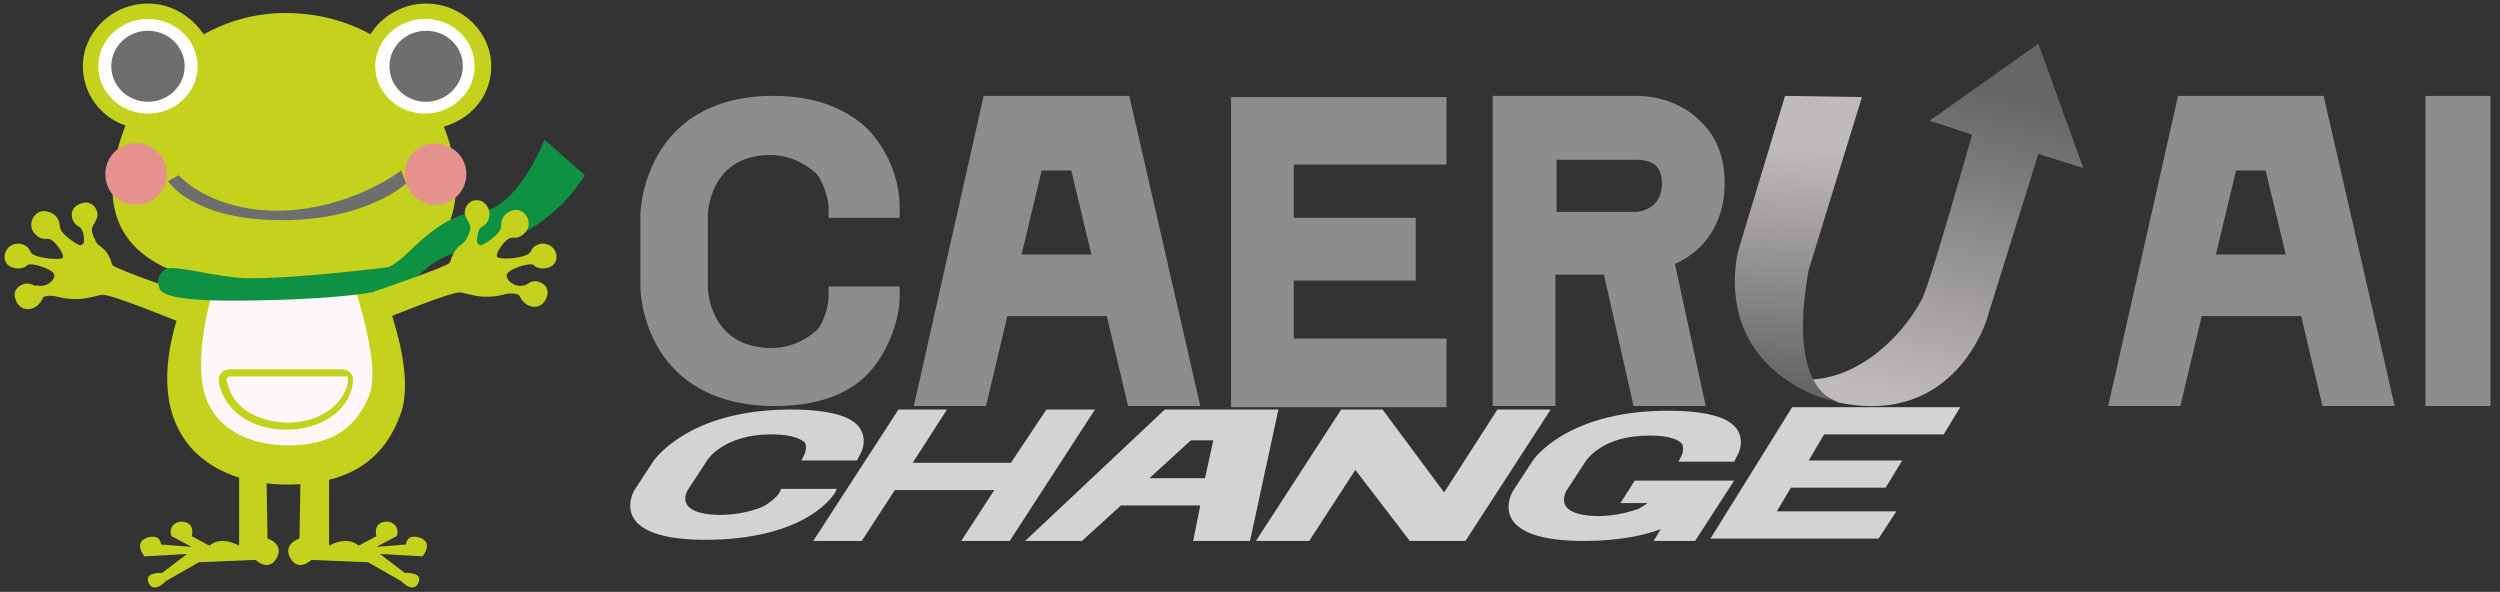
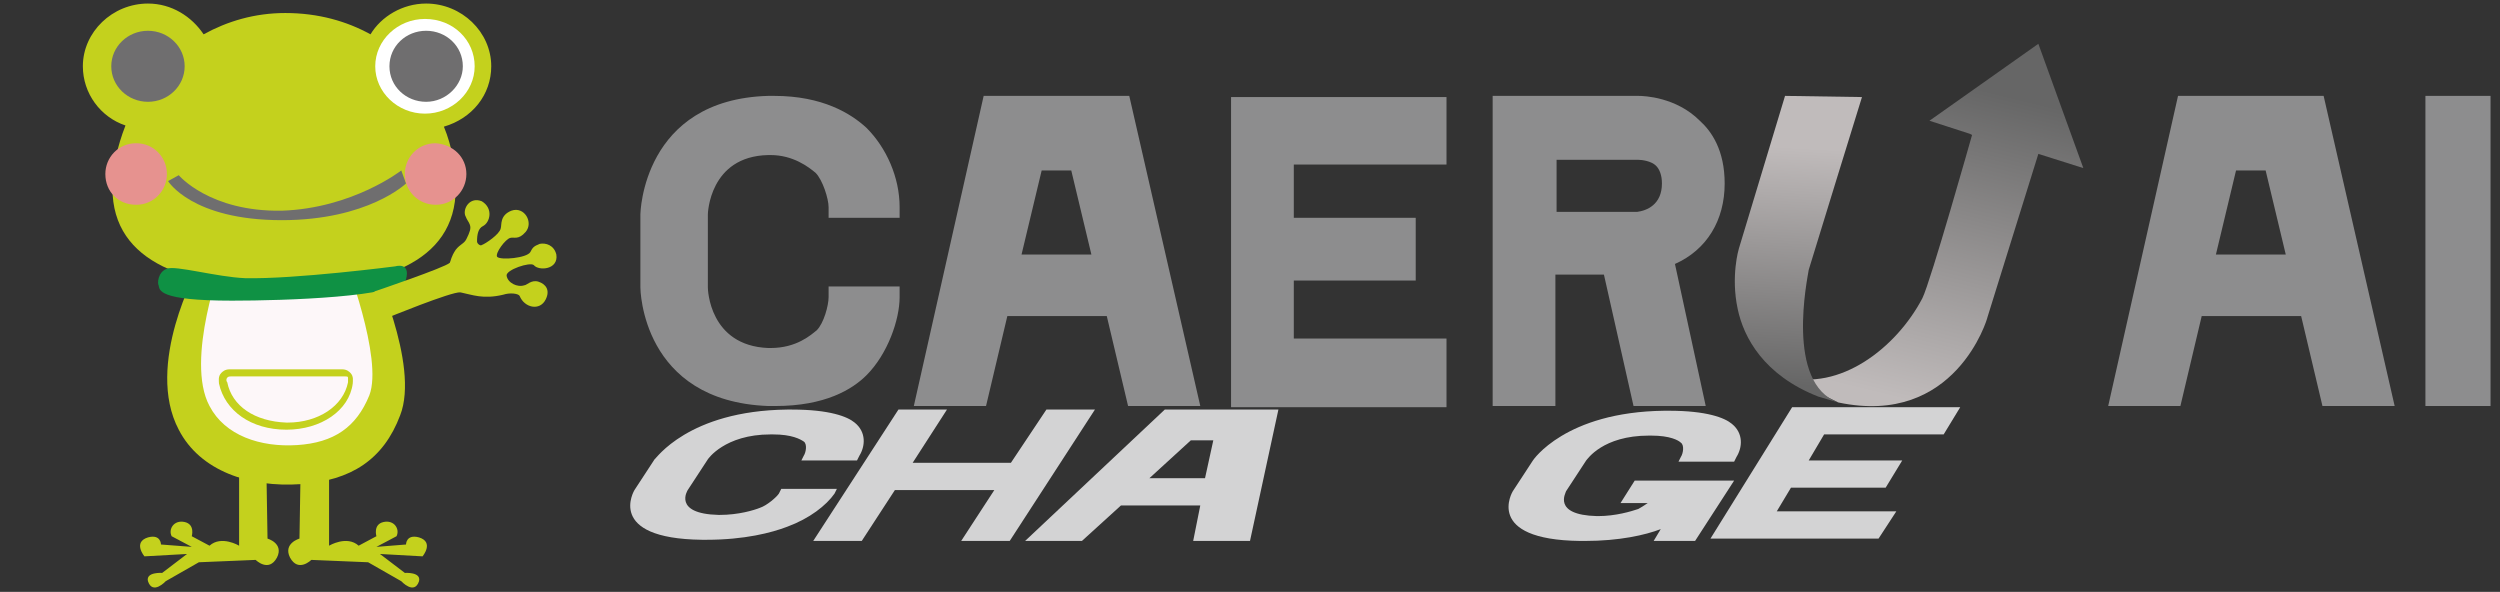
<svg xmlns="http://www.w3.org/2000/svg" version="1.1" id="レイヤー_1" x="0px" y="0px" viewBox="0 0 211.2 50" style="enable-background:new 0 0 211.2 50;" xml:space="preserve">
  <rect x="0" y="0" width="211.2" height="50" fill="#333333" stroke="none" />
  <style type="text/css">
	.st0{fill:none;stroke:#231815;stroke-width:6;stroke-miterlimit:10;}
	.st1{fill:url(#SVGID_1_);}
	.st2{fill:url(#SVGID_2_);}
	.st3{fill:#8D8D8E;}
	.st4{fill:#D3D3D4;}
	.st5{fill:#C4D11D;}
	.st6{fill:#FDF7F9;}
	.st7{fill:#FFFFFF;}
	.st8{fill:#6F6E6F;}
	.st9{fill:#E6928F;}
	.st10{fill:#0F9144;}
</style>
  <g>
    <path class="st0" d="M134.9,37.9" />
    <path class="st0" d="M134.9,37.9" />
    <g>
      <linearGradient id="SVGID_1_" gradientUnits="userSpaceOnUse" x1="162.24" y1="34.991" x2="168.284" y2="8.617" gradientTransform="matrix(1 1.450000e-02 -1.450000e-02 1 -0.884 -3.54)">
        <stop offset="0" style="stop-color:#C0BBBB" />
        <stop offset="1" style="stop-color:#666666" />
      </linearGradient>
      <path class="st1" d="M155.3,34c9.9,2.1,12.6-7.1,12.6-7.2l4.3-13.8l0,0l3.8,1.2l-3.8-10.5l-9.2,6.5l3.4,1.1l0.2,0.1    c0,0-3.5,12.4-4.2,13.8c-2.2,4.2-7,7.9-11.6,6.6" />
      <linearGradient id="SVGID_2_" gradientUnits="userSpaceOnUse" x1="153.247" y1="13.791" x2="152.423" y2="33.846" gradientTransform="matrix(1 1.450000e-02 -1.450000e-02 1 -0.884 -3.54)">
        <stop offset="0" style="stop-color:#C0BBBB" />
        <stop offset="1" style="stop-color:#666666" />
      </linearGradient>
      <path class="st2" d="M155.3,34c-4.5-1.6-2.6-10.5-2.5-11.2c0.2-0.7,4.5-14.6,4.5-14.6l-6.5-0.1L146.9,21c0,0-0.7,2.3-0.1,5.1    c0.5,2.4,2.2,5.6,6.8,7.4L155.3,34" />
    </g>
    <path class="st3" d="M76,18.4v-0.9c0-2.5-1.1-5-2.8-6.7c-1.3-1.2-3.7-2.7-7.8-2.7c-0.2,0-0.3,0-0.5,0c-10.6,0.3-10.8,9.9-10.8,10   v6.2c0,0.1,0.1,9.6,10.8,10c0.2,0,0.4,0,0.6,0c4.2,0,6.5-1.4,7.7-2.6C75,29.9,76,27,76,25.1v-0.9h-6v0.9c0,0.7-0.4,2.2-1,2.8   c-0.5,0.4-1.7,1.5-3.9,1.5c-0.1,0-0.1,0-0.2,0c-5-0.2-5.1-5-5.1-5.1v-6.2c0,0,0.1-4.9,5.1-5c0.1,0,0.1,0,0.2,0c1.9,0,3.2,1,3.8,1.5   c0.6,0.6,1.1,2.2,1.1,2.9v0.9H76z" />
    <polygon class="st3" points="122.2,13.9 122.2,8.2 104,8.2 104,34.4 122.2,34.4 122.2,28.6 109.3,28.6 109.3,23.7 119.6,23.7    119.6,18.4 109.3,18.4 109.3,13.9  " />
    <path class="st3" d="M95.4,8.1H83.1l-5.9,26.2h6.1l1.8-7.6h8.4l1.8,7.6h6.1L95.4,8.1z M86.3,21.5l1.7-7.1h2.5l1.7,7.1H86.3z" />
    <path class="st3" d="M196.3,8.1H184l-5.9,26.2h6.1l1.8-7.6h8.4l1.8,7.6h6.1L196.3,8.1z M187.2,21.5l1.7-7.1h2.5l1.7,7.1H187.2z" />
    <path class="st3" d="M145.7,15.5c0-2.8-1.1-4.4-2.1-5.3c-2-2-4.7-2.1-5.2-2.1l-12.3,0v26.2h5.3V23.2h4.1l2.5,11.1h6.1l-2.6-12   C144.2,21.1,145.7,18.6,145.7,15.5z M140.4,15.5c0,1.8-1.3,2.3-2.1,2.4h-6.8v-4.4h6.9c0.3,0,1.1,0.1,1.5,0.5   C140.2,14.3,140.4,14.8,140.4,15.5z" />
    <g>
      <path class="st0" d="M145.7,41.6" />
-       <path class="st0" d="M145.7,41.6" />
      <path class="st4" d="M72.4,38.9l0.2-0.4c0.5-0.8,0.6-2-0.4-2.8c-0.6-0.5-2.1-1.1-5.3-1.1c-0.1,0-0.3,0-0.4,0    c-8.4,0.1-11.1,4.2-11.2,4.2l-1.7,2.6c0,0-2.5,4.1,5.7,4.2c0.1,0,0.3,0,0.4,0c3.2,0,5.5-0.6,6.8-1.1c1.9-0.7,3.3-1.8,4-2.8    l0.2-0.4l-4.7,0l-0.2,0.4c-0.2,0.3-1,1-1.6,1.2c-0.5,0.2-1.8,0.6-3.4,0.6c0,0-0.1,0-0.1,0c-3.9-0.1-2.6-2.1-2.6-2.1l1.7-2.6    c0,0,1.4-2.1,5.3-2.1c0.1,0,0.1,0,0.2,0c1.6,0,2.3,0.4,2.6,0.6c0.3,0.2,0.2,0.9,0,1.2l-0.2,0.4L72.4,38.9z" />
      <polygon class="st4" points="164.2,36.7 165.6,34.4 151.4,34.4 144.5,45.5 158.7,45.5 160.2,43.2 150.1,43.2 151.3,41.2     159.3,41.2 160.7,38.9 152.8,38.9 154.1,36.7   " />
      <polygon class="st4" points="88.4,34.6 85.4,39.1 77.1,39.1 80,34.6 75.9,34.6 68.7,45.7 72.8,45.7 75.6,41.4 84,41.4 81.2,45.7     85.3,45.7 92.5,34.6   " />
      <path class="st4" d="M108,34.6l-9.6,0L86.6,45.7l4.8,0l3.3-3l6.7,0l-0.6,3l4.8,0L108,34.6z M97.1,40.4l3.5-3.2l1.9,0l-0.7,3.2    L97.1,40.4z" />
      <path class="st4" d="M138.1,40.6l-1.2,1.9l2.3,0c-0.3,0.2-0.6,0.4-0.8,0.5c-0.6,0.2-1.9,0.6-3.4,0.6c0,0-0.1,0-0.1,0    c-3.8-0.1-2.6-2-2.6-2.1l1.7-2.6c0.1-0.1,1.4-2.1,5.3-2.1c0.1,0,0.1,0,0.2,0c1.6,0,2.3,0.4,2.5,0.6c0.3,0.2,0.2,0.9,0,1.2    l-0.2,0.4l4.7,0l0.2-0.4c0.5-0.8,0.6-2-0.4-2.8c-0.6-0.5-2.1-1.1-5.3-1.1c-0.1,0-0.3,0-0.4,0c-8.4,0.1-11.1,4.2-11.1,4.2l-1.7,2.6    c0,0-2.5,4.1,5.7,4.2c0.1,0,0.3,0,0.4,0c2.9,0,5.1-0.5,6.4-1l-0.6,1l3.5,0l3.3-5.1L138.1,40.6z" />
-       <polygon class="st4" points="126.5,34.6 122,41.6 116.8,34.6 113.3,34.6 106.1,45.7 110.6,45.7 114.5,39.7 119.1,45.7 123.8,45.7     131,34.6   " />
    </g>
    <g>
-       <path class="st5" d="M6.6,19.1c0.4,0.2,0.5,0.7,0.5,1.3c0,0.2-0.3,0.4-0.4,0.3c-0.3-0.1-1.5-0.9-1.6-1.4C5,19,5.1,18.2,4.1,17.9    c-1.1-0.4-1.9,1-1.2,1.8c0.6,0.7,1,0.4,1.3,0.5c0.4,0.1,1.3,1.3,1.1,1.6C5,22,2.8,21.8,2.6,21.3c-0.2-0.4-0.3-0.5-0.8-0.7    c-0.5-0.1-1.2,0.1-1.4,0.9c-0.2,1.3,1.5,1.4,1.9,0.9c0.3-0.3,2.4,0.4,2.3,0.9c-0.1,0.6-0.9,1-1.5,0.8C3,24.3,2.6,23.8,2,24    c-0.6,0.2-1,0.7-0.6,1.5c0.5,1,1.8,0.7,2.2-0.3C3.6,25,4.3,24.9,5,25.1c1.7,0.4,2.6,0,3.6-0.2c0.7-0.1,6.3,2.2,6.3,2.2    s1.1,0.2,1.6-0.7c0.5-1-0.7-1.6-0.7-1.6s-5.9-2-6.3-2.4c-0.1-0.2-0.1-0.5-0.5-1.1c-0.4-0.5-0.7-0.5-0.9-0.9    c-0.3-0.6-0.4-0.9-0.3-1.2c0.1-0.3,0.2-0.3,0.4-0.8c0.2-0.6-0.4-1.6-1.4-1.2C5.7,17.6,6,18.8,6.6,19.1z" />
      <path class="st5" d="M16.7,22.7c0,0-4.5,8.1-1.6,13.6c1.8,3.5,6,4.9,10.3,4.6c4.3-0.3,7-2.1,8.4-5.8c1.7-4.3-2.4-12.9-2.4-12.9" />
      <path class="st6" d="M18.8,21.9c0,0-3.2,8.5-1.1,12.4c1.3,2.5,4.3,3.5,7.4,3.3c3.1-0.2,5-1.5,6.1-4.2c1.2-3.1-2.1-11.6-2.1-11.6" />
      <path class="st5" d="M20.2,39.3l0,6.8c0,0-1.5-0.9-2.5,0l-1.5-0.8c0,0,0.3-1-0.6-1.2c-0.9-0.2-1.4,0.6-1.1,1.2l1.7,0.9L13.6,46    c0,0,0-0.9-1.1-0.6c-1.3,0.4-0.3,1.6-0.3,1.6l3.6-0.2l-2.1,1.6c0,0-1.4-0.1-1.2,0.7c0.4,1.2,1.5,0,1.5,0l2.8-1.6l4.8-0.2    c0,0,1.1,1.1,1.8-0.2c0.6-1.2-0.8-1.6-0.8-1.6l-0.1-6.1" />
      <path class="st5" d="M27.8,39.3l0,6.8c0,0,1.5-0.9,2.5,0l1.5-0.8c0,0-0.3-1,0.6-1.2c0.9-0.2,1.4,0.6,1.1,1.2l-1.7,0.9l2.5-0.2    c0,0,0-0.9,1.1-0.6c1.3,0.4,0.3,1.6,0.3,1.6l-3.6-0.2l2.1,1.6c0,0,1.4-0.1,1.2,0.7c-0.4,1.2-1.5,0-1.5,0l-2.8-1.6l-4.8-0.2    c0,0-1.1,1.1-1.8-0.2c-0.6-1.2,0.8-1.6,0.8-1.6l0.1-6.1" />
      <path class="st5" d="M41.5,5.6c0-2.9-2.5-5.3-5.5-5.3c-2,0-3.8,1.1-4.7,2.6c-2-1.1-4.4-1.8-7.2-1.8c-2.6,0-4.9,0.7-6.9,1.8    c-1-1.5-2.7-2.6-4.7-2.6C9.5,0.3,7,2.7,7,5.6c0,2.3,1.5,4.3,3.6,5c-0.7,1.8-1.1,3.6-1.1,5.3c0,6.4,6.5,8.4,14.5,8.4    c8,0,14.5-2,14.5-8.4c0-1.7-0.3-3.5-1-5.2C39.9,10,41.5,8,41.5,5.6z" />
      <path class="st7" d="M40.1,5.6c0,2.2-1.9,4-4.2,4c-2.3,0-4.2-1.8-4.2-4s1.9-4,4.2-4C38.3,1.6,40.1,3.4,40.1,5.6z" />
      <path class="st8" d="M39.1,5.6c0,1.6-1.4,3-3.1,3c-1.7,0-3.1-1.3-3.1-3s1.4-3,3.1-3C37.7,2.6,39.1,3.9,39.1,5.6z" />
-       <path class="st7" d="M16.7,5.6c0,2.2-1.9,4-4.2,4c-2.3,0-4.2-1.8-4.2-4s1.9-4,4.2-4C14.8,1.6,16.7,3.4,16.7,5.6z" />
      <ellipse class="st8" cx="12.5" cy="5.6" rx="3.1" ry="3" />
      <path class="st8" d="M15.1,14.8c0,0,2.6,3.1,8.7,3c6-0.2,10.1-3.4,10.1-3.4l0.4,1.1c0,0-3.2,3.1-10.5,3.1c-7.6,0-9.6-3.3-9.6-3.3    L15.1,14.8z" />
      <path class="st9" d="M39.4,14.7c0,1.4-1.1,2.6-2.6,2.6c-1.4,0-2.6-1.1-2.6-2.6c0-1.4,1.1-2.6,2.6-2.6    C38.3,12.2,39.4,13.3,39.4,14.7z" />
      <path class="st9" d="M14.1,14.7c0,1.4-1.1,2.6-2.6,2.6s-2.6-1.1-2.6-2.6c0-1.4,1.1-2.6,2.6-2.6S14.1,13.3,14.1,14.7z" />
-       <path class="st10" d="M32.1,22.8c0.8-0.1,1.7-0.8,2.4-1.5c1.2-1.1,3.3-3.3,6-3.4c3.2-0.2,5.5-6.1,5.5-6.1l3.4,3c0,0-2.8,5-8.4,5.9    c-4.2,0.7-5.1,2.2-5.7,2.6c-0.9,0.5-1.3,0.9-2.5,1.3" />
      <path class="st10" d="M13.4,24.1c0.1,0.4-0.1,1.3,6.2,1.3c4.4,0,14.2-0.3,14.7-1.8c0.4-1.5-0.9-1.1-0.9-1.1s-8.5,1.1-12.7,1    c-2.4-0.1-5.9-1.1-6.6-0.8C13.3,23,13.3,24,13.4,24.1z" />
      <path class="st5" d="M40.8,19.1c-0.4,0.2-0.5,0.7-0.5,1.3c0,0.2,0.3,0.4,0.4,0.3c0.3-0.1,1.5-0.9,1.6-1.4c0.1-0.3-0.1-1.1,0.9-1.5    c1.1-0.4,1.9,1,1.2,1.8c-0.6,0.7-1,0.4-1.3,0.5c-0.4,0.1-1.3,1.3-1.1,1.6c0.3,0.3,2.5,0.1,2.8-0.4c0.2-0.4,0.3-0.5,0.8-0.7    c0.5-0.1,1.2,0.1,1.4,0.9c0.2,1.3-1.5,1.4-1.9,0.9c-0.3-0.3-2.4,0.4-2.3,0.9c0.1,0.6,0.9,1,1.5,0.8c0.2,0,0.6-0.5,1.2-0.3    c0.6,0.2,1,0.7,0.6,1.5c-0.5,1-1.8,0.7-2.2-0.3c-0.1-0.2-0.8-0.3-1.4-0.1c-1.7,0.4-2.6,0-3.6-0.2c-0.7-0.1-6.3,2.2-6.3,2.2    s-1.1,0.2-1.6-0.7c-0.5-1,0.7-1.6,0.7-1.6s5.9-2,6.3-2.4c0.1-0.2,0.1-0.5,0.5-1.1c0.4-0.5,0.7-0.5,0.9-0.9    c0.3-0.6,0.4-0.9,0.3-1.2c-0.1-0.3-0.2-0.3-0.4-0.8c-0.2-0.6,0.4-1.6,1.4-1.2C41.7,17.6,41.4,18.8,40.8,19.1z" />
      <path class="st5" d="M24.2,36.3C24.2,36.3,24.2,36.3,24.2,36.3c-3,0-5.2-1.6-5.7-3.9c0-0.2-0.1-0.6,0.2-0.9    c0.1-0.1,0.3-0.3,0.7-0.3c0.2,0,1,0,2.1,0c1.5,0,3.7,0,5.3,0c1.1,0,2,0,2.1,0h0c0.4,0,0.6,0.2,0.7,0.3c0.3,0.3,0.2,0.7,0.2,0.9    C29.5,34.7,27.1,36.3,24.2,36.3z M20.1,31.8c-0.3,0-0.6,0-0.6,0c-0.1,0-0.2,0-0.3,0.1c-0.1,0.1-0.1,0.3,0,0.4c0.4,2,2.3,3.3,5,3.4    c0,0,0,0,0.1,0c2.6,0,4.7-1.4,5.1-3.4c0-0.1,0-0.3,0-0.4c0-0.1-0.1-0.1-0.3-0.1c-0.2,0-1,0-2.1,0c-1.5,0-3.7,0-5.3,0    C21,31.8,20.5,31.8,20.1,31.8z" />
    </g>
    <rect x="204.9" y="8.1" class="st3" width="5.5" height="26.2" />
  </g>
</svg>